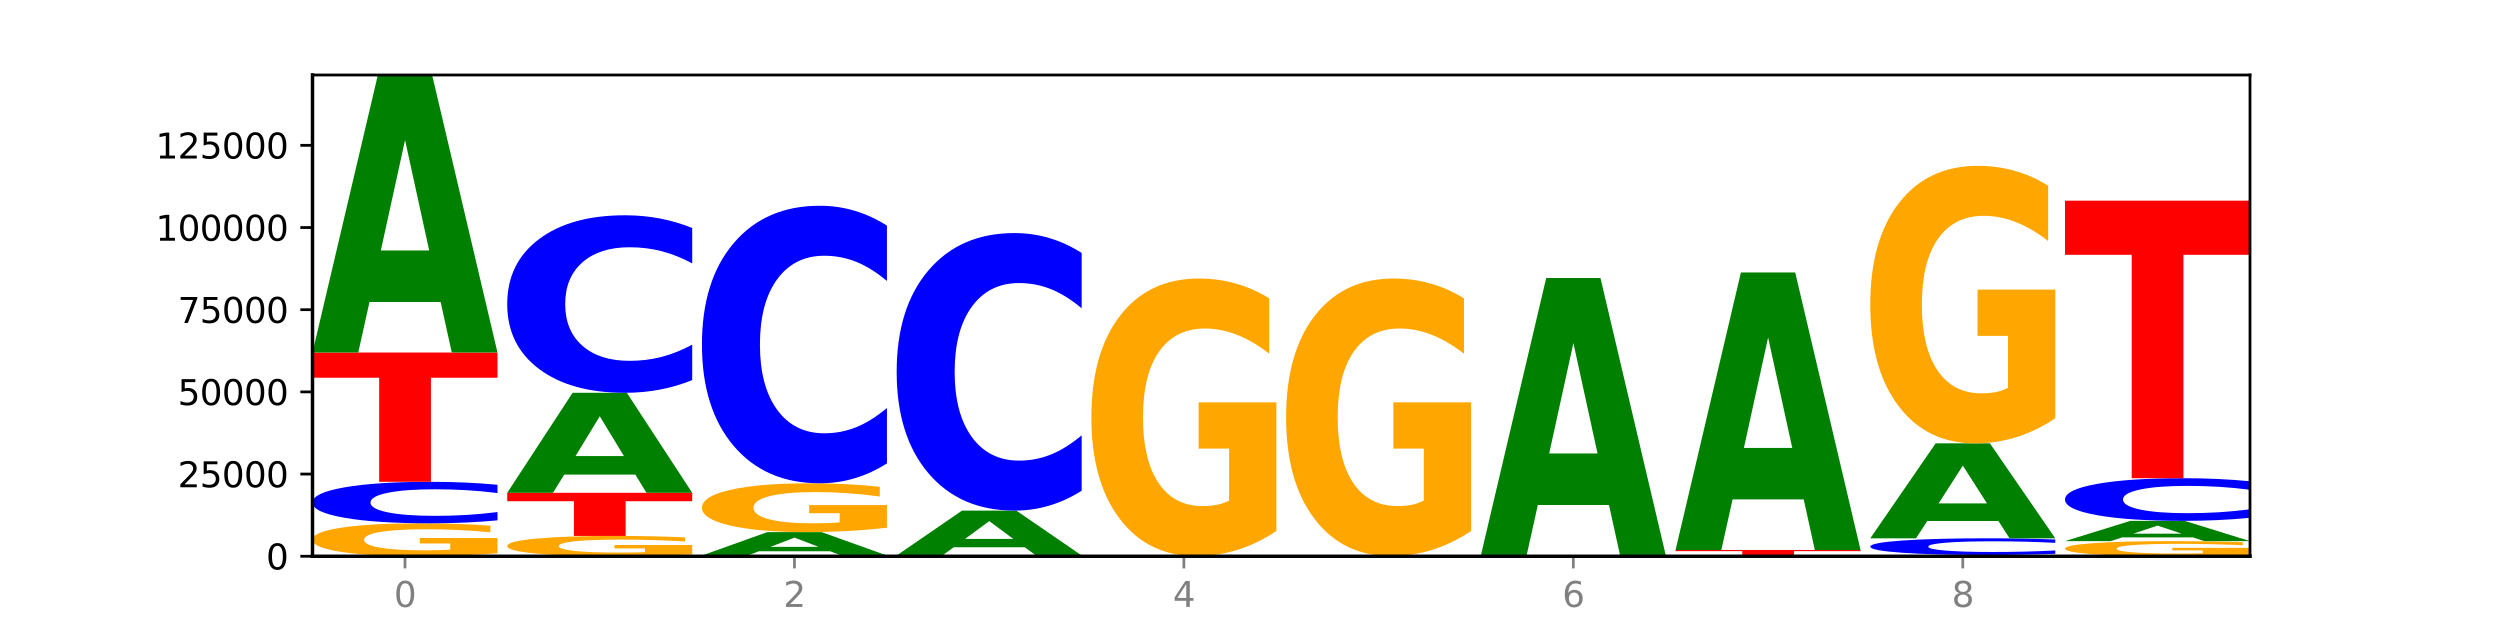
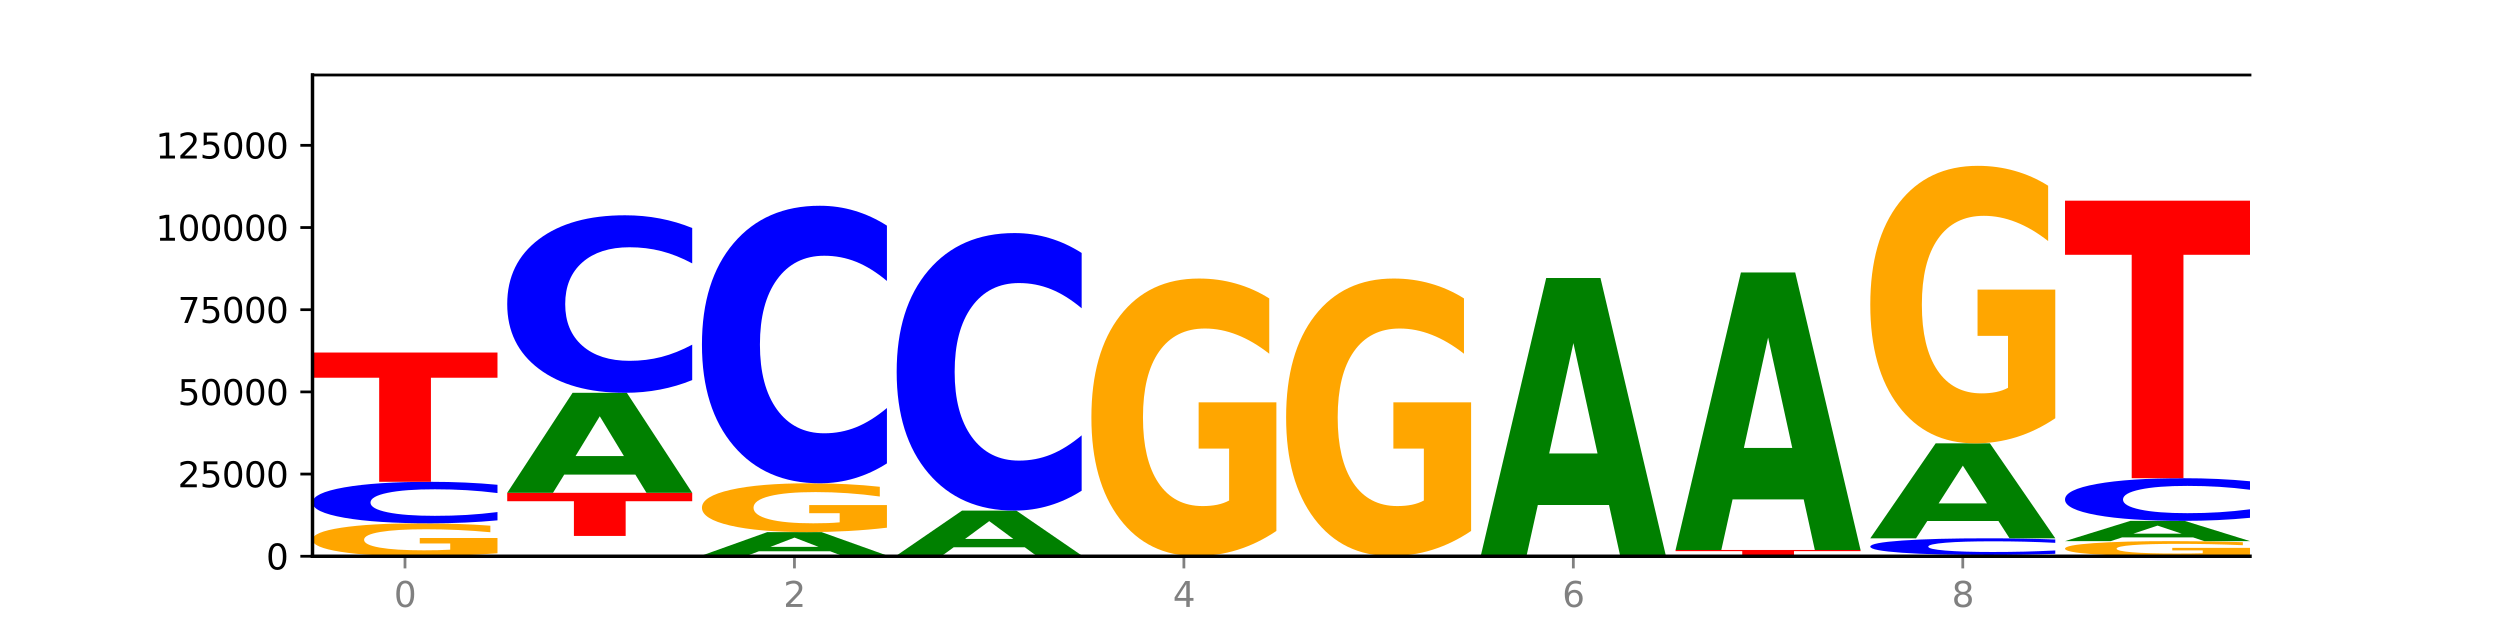
<svg xmlns="http://www.w3.org/2000/svg" xmlns:xlink="http://www.w3.org/1999/xlink" width="720pt" height="180pt" viewBox="0 0 720 180" version="1.1">
  <defs>
    <style type="text/css">*{stroke-linejoin: round; stroke-linecap: butt}</style>
  </defs>
  <g id="figure_1">
    <g id="patch_1">
      <path d="M 0 180  L 720 180  L 720 0  L 0 0  z " style="fill: #ffffff" />
    </g>
    <g id="axes_1">
      <g id="patch_2">
        <path d="M 90 160.2  L 648 160.2  L 648 21.6  L 90 21.6  z " style="fill: #ffffff" />
      </g>
      <g id="line2d_1">
        <path d="M 90 160.2  L 648 160.2  " clip-path="url(#p6c73e842cb)" style="fill: none; stroke: #000000; stroke-width: 0.5; stroke-linecap: square" />
      </g>
      <g id="patch_3">
        <path d="M 143.276 159.342  Q 137.903 159.771 132.124 159.986  Q 126.345 160.2 120.184 160.2  Q 106.262 160.2 98.131 158.923  Q 90 157.646 90 155.461  Q 90 153.252 98.274 151.984  Q 106.561 150.717 120.972 150.717  Q 126.525 150.717 131.611 150.889  Q 136.709 151.06 141.223 151.397  L 141.223 153.287  Q 136.566 152.854 131.957 152.64  Q 127.348 152.425 122.716 152.425  Q 114.143 152.425 109.498 153.212  Q 104.853 153.998 104.853 155.461  Q 104.853 156.911 109.331 157.702  Q 113.808 158.492 122.047 158.492  Q 124.292 158.492 126.214 158.447  Q 128.136 158.4 129.665 158.302  L 129.665 156.527  L 120.889 156.527  L 120.889 154.946  L 143.276 154.946  L 143.276 159.342  z " clip-path="url(#p6c73e842cb)" style="fill: #ffa600" />
      </g>
      <g id="patch_4">
        <path d="M 143.276 149.86  Q 138.82 150.285 134.001 150.499  Q 129.182 150.717 123.934 150.717  Q 108.282 150.717 99.141 149.106  Q 90 147.496 90 144.742  Q 90 141.979 99.141 140.371  Q 108.282 138.761 123.934 138.761  Q 129.182 138.761 134.001 138.978  Q 138.82 139.193 143.276 139.618  L 143.276 142.001  Q 138.78 141.438 134.417 141.176  Q 130.055 140.914 125.236 140.914  Q 116.591 140.914 111.638 141.934  Q 106.698 142.952 106.698 144.742  Q 106.698 146.526 111.638 147.546  Q 116.591 148.563 125.236 148.563  Q 130.055 148.563 134.417 148.301  Q 138.78 148.037 143.276 147.474  L 143.276 149.86  z " clip-path="url(#p6c73e842cb)" style="fill: #0000ff" />
      </g>
      <g id="patch_5">
        <path d="M 90 101.53  L 143.276 101.53  L 143.276 108.791  L 124.109 108.791  L 124.109 138.761  L 109.204 138.761  L 109.204 108.791  L 90 108.791  L 90 101.53  z " clip-path="url(#p6c73e842cb)" style="fill: #ff0000" />
      </g>
      <g id="patch_6">
-         <path d="M 126.905 86.969  L 106.415 86.969  L 103.18 101.53  L 90 101.53  L 108.823 21.6  L 124.454 21.6  L 143.276 101.53  L 130.107 101.53  L 126.905 86.969  z M 109.683 72.135  L 123.604 72.135  L 116.655 40.341  L 109.683 72.135  z " clip-path="url(#p6c73e842cb)" style="fill: #008000" />
-       </g>
+         </g>
      <g id="patch_7">
-         <path d="M 199.357 159.671  Q 193.984 159.935 188.205 160.068  Q 182.426 160.2 176.265 160.2  Q 162.343 160.2 154.212 159.412  Q 146.08 158.624 146.08 157.276  Q 146.08 155.913 154.355 155.131  Q 162.641 154.349 177.053 154.349  Q 182.605 154.349 187.691 154.456  Q 192.79 154.561 197.303 154.769  L 197.303 155.935  Q 192.646 155.668 188.038 155.536  Q 183.429 155.403 178.796 155.403  Q 170.223 155.403 165.578 155.889  Q 160.934 156.374 160.934 157.276  Q 160.934 158.171 165.411 158.659  Q 169.889 159.146 178.127 159.146  Q 180.372 159.146 182.294 159.118  Q 184.217 159.089 185.745 159.029  L 185.745 157.934  L 176.969 157.934  L 176.969 156.959  L 199.357 156.959  L 199.357 159.671  z " clip-path="url(#p6c73e842cb)" style="fill: #ffa600" />
-       </g>
+         </g>
      <g id="patch_8">
        <path d="M 146.08 141.93  L 199.357 141.93  L 199.357 144.352  L 180.19 144.352  L 180.19 154.349  L 165.285 154.349  L 165.285 144.352  L 146.08 144.352  L 146.08 141.93  z " clip-path="url(#p6c73e842cb)" style="fill: #ff0000" />
      </g>
      <g id="patch_9">
        <path d="M 182.985 136.684  L 162.496 136.684  L 159.261 141.93  L 146.08 141.93  L 164.903 113.129  L 180.534 113.129  L 199.357 141.93  L 186.187 141.93  L 182.985 136.684  z M 165.764 131.338  L 179.684 131.338  L 172.735 119.882  L 165.764 131.338  z " clip-path="url(#p6c73e842cb)" style="fill: #008000" />
      </g>
      <g id="patch_10">
        <path d="M 199.357 109.464  Q 194.9 111.281 190.081 112.2  Q 185.263 113.129 180.014 113.129  Q 164.363 113.129 155.222 106.243  Q 146.08 99.357 146.08 87.581  Q 146.08 75.762 155.222 68.886  Q 164.363 62 180.014 62  Q 185.263 62 190.081 62.93  Q 194.9 63.848 199.357 65.665  L 199.357 75.857  Q 194.86 73.449 190.498 72.329  Q 186.135 71.21 181.316 71.21  Q 172.672 71.21 167.718 75.572  Q 162.779 79.923 162.779 87.581  Q 162.779 95.206 167.718 99.568  Q 172.672 103.92 181.316 103.92  Q 186.135 103.92 190.498 102.8  Q 194.86 101.67 199.357 99.262  L 199.357 109.464  z " clip-path="url(#p6c73e842cb)" style="fill: #0000ff" />
      </g>
      <g id="patch_11">
        <path d="M 202.161 159.984  L 255.437 159.984  L 255.437 160.026  L 236.27 160.026  L 236.27 160.2  L 221.365 160.2  L 221.365 160.026  L 202.161 160.026  L 202.161 159.984  z " clip-path="url(#p6c73e842cb)" style="fill: #ff0000" />
      </g>
      <g id="patch_12">
        <path d="M 239.065 158.757  L 218.576 158.757  L 215.341 159.984  L 202.161 159.984  L 220.983 153.247  L 236.615 153.247  L 255.437 159.984  L 242.268 159.984  L 239.065 158.757  z M 221.844 157.507  L 235.765 157.507  L 228.815 154.827  L 221.844 157.507  z " clip-path="url(#p6c73e842cb)" style="fill: #008000" />
      </g>
      <g id="patch_13">
        <path d="M 255.437 151.975  Q 250.064 152.611 244.285 152.931  Q 238.506 153.247 232.345 153.247  Q 218.423 153.247 210.292 151.354  Q 202.161 149.46 202.161 146.221  Q 202.161 142.945 210.435 141.066  Q 218.722 139.187 233.133 139.187  Q 238.685 139.187 243.772 139.442  Q 248.87 139.695 253.384 140.195  L 253.384 142.997  Q 248.727 142.356 244.118 142.039  Q 239.509 141.719 234.876 141.719  Q 226.304 141.719 221.659 142.887  Q 217.014 144.052 217.014 146.221  Q 217.014 148.371 221.492 149.544  Q 225.969 150.715 234.208 150.715  Q 236.453 150.715 238.375 150.648  Q 240.297 150.578 241.826 150.433  L 241.826 147.801  L 233.05 147.801  L 233.05 145.457  L 255.437 145.457  L 255.437 151.975  z " clip-path="url(#p6c73e842cb)" style="fill: #ffa600" />
      </g>
      <g id="patch_14">
        <path d="M 255.437 133.457  Q 250.981 136.297 246.162 137.734  Q 241.343 139.187 236.094 139.187  Q 220.443 139.187 211.302 128.421  Q 202.161 117.656 202.161 99.246  Q 202.161 80.77 211.302 70.022  Q 220.443 59.257 236.094 59.257  Q 241.343 59.257 246.162 60.71  Q 250.981 62.146 255.437 64.986  L 255.437 80.919  Q 250.94 77.155 246.578 75.404  Q 242.215 73.654 237.397 73.654  Q 228.752 73.654 223.799 80.473  Q 218.859 87.276 218.859 99.246  Q 218.859 111.167 223.799 117.986  Q 228.752 124.789 237.397 124.789  Q 242.215 124.789 246.578 123.039  Q 250.94 121.272 255.437 117.508  L 255.437 133.457  z " clip-path="url(#p6c73e842cb)" style="fill: #0000ff" />
      </g>
      <g id="patch_15">
        <path d="M 258.241 160.189  L 311.518 160.189  L 311.518 160.191  L 292.35 160.191  L 292.35 160.2  L 277.445 160.2  L 277.445 160.191  L 258.241 160.191  L 258.241 160.189  z " clip-path="url(#p6c73e842cb)" style="fill: #ff0000" />
      </g>
      <g id="patch_16">
        <path d="M 311.518 160.169  Q 306.145 160.179 300.366 160.184  Q 294.587 160.189 288.426 160.189  Q 274.504 160.189 266.372 160.159  Q 258.241 160.13 258.241 160.079  Q 258.241 160.028 266.516 159.999  Q 274.802 159.97 289.214 159.97  Q 294.766 159.97 299.852 159.974  Q 304.951 159.978 309.464 159.986  L 309.464 160.029  Q 304.807 160.019 300.198 160.014  Q 295.59 160.009 290.957 160.009  Q 282.384 160.009 277.739 160.028  Q 273.095 160.046 273.095 160.079  Q 273.095 160.113 277.572 160.131  Q 282.05 160.149 290.288 160.149  Q 292.533 160.149 294.455 160.148  Q 296.378 160.147 297.906 160.145  L 297.906 160.104  L 289.13 160.104  L 289.13 160.067  L 311.518 160.067  L 311.518 160.169  z " clip-path="url(#p6c73e842cb)" style="fill: #ffa600" />
      </g>
      <g id="patch_17">
        <path d="M 295.146 157.617  L 274.657 157.617  L 271.421 159.97  L 258.241 159.97  L 277.064 147.053  L 292.695 147.053  L 311.518 159.97  L 298.348 159.97  L 295.146 157.617  z M 277.924 155.22  L 291.845 155.22  L 284.896 150.082  L 277.924 155.22  z " clip-path="url(#p6c73e842cb)" style="fill: #008000" />
      </g>
      <g id="patch_18">
-         <path d="M 311.518 141.324  Q 307.061 144.164 302.242 145.6  Q 297.423 147.053 292.175 147.053  Q 276.524 147.053 267.382 136.288  Q 258.241 125.523 258.241 107.113  Q 258.241 88.637 267.382 77.888  Q 276.524 67.123 292.175 67.123  Q 297.423 67.123 302.242 68.576  Q 307.061 70.012 311.518 72.852  L 311.518 88.785  Q 307.021 85.021 302.658 83.271  Q 298.296 81.52 293.477 81.52  Q 284.832 81.52 279.879 88.34  Q 274.94 95.142 274.94 107.113  Q 274.94 119.034 279.879 125.853  Q 284.832 132.655 293.477 132.655  Q 298.296 132.655 302.658 130.905  Q 307.021 129.138 311.518 125.374  L 311.518 141.324  z " clip-path="url(#p6c73e842cb)" style="fill: #0000ff" />
+         <path d="M 311.518 141.324  Q 307.061 144.164 302.242 145.6  Q 297.423 147.053 292.175 147.053  Q 276.524 147.053 267.382 136.288  Q 258.241 125.523 258.241 107.113  Q 258.241 88.637 267.382 77.888  Q 276.524 67.123 292.175 67.123  Q 297.423 67.123 302.242 68.576  Q 307.061 70.012 311.518 72.852  L 311.518 88.785  Q 307.021 85.021 302.658 83.271  Q 298.296 81.52 293.477 81.52  Q 284.832 81.52 279.879 88.34  Q 274.94 95.142 274.94 107.113  Q 274.94 119.034 279.879 125.853  Q 284.832 132.655 293.477 132.655  Q 298.296 132.655 302.658 130.905  Q 307.021 129.138 311.518 125.374  z " clip-path="url(#p6c73e842cb)" style="fill: #0000ff" />
      </g>
      <g id="patch_19">
        <path d="M 351.226 160.197  L 330.737 160.197  L 327.502 160.2  L 314.322 160.2  L 333.144 160.186  L 348.775 160.186  L 367.598 160.2  L 354.429 160.2  L 351.226 160.197  z M 334.005 160.195  L 347.926 160.195  L 340.976 160.189  L 334.005 160.195  z " clip-path="url(#p6c73e842cb)" style="fill: #008000" />
      </g>
      <g id="patch_20">
        <path d="M 314.322 160.169  L 367.598 160.169  L 367.598 160.172  L 348.431 160.172  L 348.431 160.186  L 333.526 160.186  L 333.526 160.172  L 314.322 160.172  L 314.322 160.169  z " clip-path="url(#p6c73e842cb)" style="fill: #ff0000" />
      </g>
      <g id="patch_21">
        <path d="M 367.598 160.167  Q 363.142 160.168 358.323 160.168  Q 353.504 160.169 348.255 160.169  Q 332.604 160.169 323.463 160.166  Q 314.322 160.163 314.322 160.158  Q 314.322 160.154 323.463 160.151  Q 332.604 160.148 348.255 160.148  Q 353.504 160.148 358.323 160.148  Q 363.142 160.149 367.598 160.149  L 367.598 160.154  Q 363.101 160.153 358.739 160.152  Q 354.376 160.152 349.557 160.152  Q 340.913 160.152 335.96 160.153  Q 331.02 160.155 331.02 160.158  Q 331.02 160.161 335.96 160.163  Q 340.913 160.165 349.557 160.165  Q 354.376 160.165 358.739 160.165  Q 363.101 160.164 367.598 160.163  L 367.598 160.167  z " clip-path="url(#p6c73e842cb)" style="fill: #0000ff" />
      </g>
      <g id="patch_22">
        <path d="M 367.598 152.916  Q 362.225 156.532 356.446 158.348  Q 350.667 160.148 344.506 160.148  Q 330.584 160.148 322.453 149.383  Q 314.322 138.617 314.322 120.208  Q 314.322 101.583 322.596 90.9  Q 330.882 80.218 345.294 80.218  Q 350.846 80.218 355.933 81.671  Q 361.031 83.107 365.544 85.947  L 365.544 101.88  Q 360.888 98.231 356.279 96.432  Q 351.67 94.615 347.037 94.615  Q 338.464 94.615 333.82 101.253  Q 329.175 107.874 329.175 120.208  Q 329.175 132.426 333.653 139.096  Q 338.13 145.75 346.369 145.75  Q 348.613 145.75 350.536 145.371  Q 352.458 144.974 353.986 144.149  L 353.986 129.19  L 345.21 129.19  L 345.21 115.865  L 367.598 115.865  L 367.598 152.916  z " clip-path="url(#p6c73e842cb)" style="fill: #ffa600" />
      </g>
      <g id="patch_23">
        <path d="M 423.678 160.199  Q 419.222 160.199 414.403 160.2  Q 409.584 160.2 404.336 160.2  Q 388.684 160.2 379.543 160.198  Q 370.402 160.196 370.402 160.192  Q 370.402 160.189 379.543 160.187  Q 388.684 160.185 404.336 160.185  Q 409.584 160.185 414.403 160.185  Q 419.222 160.185 423.678 160.186  L 423.678 160.189  Q 419.182 160.188 414.819 160.188  Q 410.457 160.188 405.638 160.188  Q 396.993 160.188 392.04 160.189  Q 387.1 160.19 387.1 160.192  Q 387.1 160.195 392.04 160.196  Q 396.993 160.197 405.638 160.197  Q 410.457 160.197 414.819 160.197  Q 419.182 160.197 423.678 160.196  L 423.678 160.199  z " clip-path="url(#p6c73e842cb)" style="fill: #0000ff" />
      </g>
      <g id="patch_24">
        <path d="M 370.402 160.166  L 423.678 160.166  L 423.678 160.17  L 404.511 160.17  L 404.511 160.185  L 389.606 160.185  L 389.606 160.17  L 370.402 160.17  L 370.402 160.166  z " clip-path="url(#p6c73e842cb)" style="fill: #ff0000" />
      </g>
      <g id="patch_25">
        <path d="M 407.307 160.162  L 386.817 160.162  L 383.582 160.166  L 370.402 160.166  L 389.225 160.146  L 404.856 160.146  L 423.678 160.166  L 410.509 160.166  L 407.307 160.162  z M 390.085 160.159  L 404.006 160.159  L 397.057 160.151  L 390.085 160.159  z " clip-path="url(#p6c73e842cb)" style="fill: #008000" />
      </g>
      <g id="patch_26">
        <path d="M 423.678 152.914  Q 418.305 156.53 412.526 158.346  Q 406.747 160.146 400.586 160.146  Q 386.664 160.146 378.533 149.381  Q 370.402 138.616 370.402 120.206  Q 370.402 101.581 378.676 90.899  Q 386.963 80.216 401.374 80.216  Q 406.927 80.216 412.013 81.669  Q 417.111 83.105 421.625 85.945  L 421.625 101.878  Q 416.968 98.229 412.359 96.43  Q 407.75 94.614 403.118 94.614  Q 394.545 94.614 389.9 101.251  Q 385.255 107.872 385.255 120.206  Q 385.255 132.424 389.733 139.094  Q 394.21 145.748 402.449 145.748  Q 404.694 145.748 406.616 145.369  Q 408.538 144.972 410.067 144.147  L 410.067 129.188  L 401.291 129.188  L 401.291 115.863  L 423.678 115.863  L 423.678 152.914  z " clip-path="url(#p6c73e842cb)" style="fill: #ffa600" />
      </g>
      <g id="patch_27">
        <path d="M 479.759 160.199  Q 474.386 160.2 468.607 160.2  Q 462.828 160.2 456.667 160.2  Q 442.745 160.2 434.614 160.199  Q 426.482 160.197 426.482 160.195  Q 426.482 160.193 434.757 160.192  Q 443.043 160.191 457.455 160.191  Q 463.007 160.191 468.093 160.191  Q 473.192 160.191 477.705 160.191  L 477.705 160.193  Q 473.049 160.193 468.44 160.192  Q 463.831 160.192 459.198 160.192  Q 450.625 160.192 445.98 160.193  Q 441.336 160.194 441.336 160.195  Q 441.336 160.197 445.813 160.198  Q 450.291 160.198 458.529 160.198  Q 460.774 160.198 462.697 160.198  Q 464.619 160.198 466.147 160.198  L 466.147 160.196  L 457.371 160.196  L 457.371 160.195  L 479.759 160.195  L 479.759 160.199  z " clip-path="url(#p6c73e842cb)" style="fill: #ffa600" />
      </g>
      <g id="patch_28">
        <path d="M 479.759 160.187  Q 475.302 160.189 470.483 160.19  Q 465.665 160.191 460.416 160.191  Q 444.765 160.191 435.624 160.184  Q 426.482 160.178 426.482 160.166  Q 426.482 160.155 435.624 160.149  Q 444.765 160.142 460.416 160.142  Q 465.665 160.142 470.483 160.143  Q 475.302 160.144 479.759 160.146  L 479.759 160.155  Q 475.262 160.153 470.9 160.152  Q 466.537 160.151 461.718 160.151  Q 453.074 160.151 448.12 160.155  Q 443.181 160.159 443.181 160.166  Q 443.181 160.174 448.12 160.178  Q 453.074 160.182 461.718 160.182  Q 466.537 160.182 470.9 160.181  Q 475.262 160.18 479.759 160.177  L 479.759 160.187  z " clip-path="url(#p6c73e842cb)" style="fill: #0000ff" />
      </g>
      <g id="patch_29">
        <path d="M 426.482 159.992  L 479.759 159.992  L 479.759 160.021  L 460.592 160.021  L 460.592 160.142  L 445.687 160.142  L 445.687 160.021  L 426.482 160.021  L 426.482 159.992  z " clip-path="url(#p6c73e842cb)" style="fill: #ff0000" />
      </g>
      <g id="patch_30">
        <path d="M 463.387 145.431  L 442.898 145.431  L 439.663 159.992  L 426.482 159.992  L 445.305 80.062  L 460.936 80.062  L 479.759 159.992  L 466.589 159.992  L 463.387 145.431  z M 446.166 130.596  L 460.087 130.596  L 453.137 98.802  L 446.166 130.596  z " clip-path="url(#p6c73e842cb)" style="fill: #008000" />
      </g>
      <g id="patch_31">
        <path d="M 535.839 160.196  Q 530.466 160.198 524.687 160.199  Q 518.908 160.2 512.747 160.2  Q 498.825 160.2 490.694 160.195  Q 482.563 160.19 482.563 160.181  Q 482.563 160.172 490.837 160.166  Q 499.124 160.161 513.535 160.161  Q 519.087 160.161 524.174 160.162  Q 529.272 160.163 533.786 160.164  L 533.786 160.172  Q 529.129 160.17 524.52 160.169  Q 519.911 160.168 515.278 160.168  Q 506.706 160.168 502.061 160.171  Q 497.416 160.175 497.416 160.181  Q 497.416 160.187 501.894 160.19  Q 506.371 160.193 514.61 160.193  Q 516.855 160.193 518.777 160.193  Q 520.699 160.193 522.228 160.192  L 522.228 160.185  L 513.452 160.185  L 513.452 160.178  L 535.839 160.178  L 535.839 160.196  z " clip-path="url(#p6c73e842cb)" style="fill: #ffa600" />
      </g>
      <g id="patch_32">
        <path d="M 535.839 160.157  Q 531.383 160.159 526.564 160.16  Q 521.745 160.161 516.496 160.161  Q 500.845 160.161 491.704 160.154  Q 482.563 160.146 482.563 160.134  Q 482.563 160.121 491.704 160.114  Q 500.845 160.106 516.496 160.106  Q 521.745 160.106 526.564 160.107  Q 531.383 160.108 535.839 160.11  L 535.839 160.121  Q 531.342 160.119 526.98 160.117  Q 522.617 160.116 517.799 160.116  Q 509.154 160.116 504.201 160.121  Q 499.261 160.126 499.261 160.134  Q 499.261 160.142 504.201 160.147  Q 509.154 160.151 517.799 160.151  Q 522.617 160.151 526.98 160.15  Q 531.342 160.149 535.839 160.146  L 535.839 160.157  z " clip-path="url(#p6c73e842cb)" style="fill: #0000ff" />
      </g>
      <g id="patch_33">
        <path d="M 482.563 158.392  L 535.839 158.392  L 535.839 158.726  L 516.672 158.726  L 516.672 160.106  L 501.767 160.106  L 501.767 158.726  L 482.563 158.726  L 482.563 158.392  z " clip-path="url(#p6c73e842cb)" style="fill: #ff0000" />
      </g>
      <g id="patch_34">
        <path d="M 519.467 143.831  L 498.978 143.831  L 495.743 158.392  L 482.563 158.392  L 501.385 78.462  L 517.017 78.462  L 535.839 158.392  L 522.67 158.392  L 519.467 143.831  z M 502.246 128.996  L 516.167 128.996  L 509.217 97.202  L 502.246 128.996  z " clip-path="url(#p6c73e842cb)" style="fill: #008000" />
      </g>
      <g id="patch_35">
        <path d="M 538.643 159.838  L 591.92 159.838  L 591.92 159.909  L 572.752 159.909  L 572.752 160.2  L 557.847 160.2  L 557.847 159.909  L 538.643 159.909  L 538.643 159.838  z " clip-path="url(#p6c73e842cb)" style="fill: #ff0000" />
      </g>
      <g id="patch_36">
        <path d="M 591.92 159.494  Q 587.463 159.665 582.644 159.751  Q 577.825 159.838 572.577 159.838  Q 556.926 159.838 547.784 159.191  Q 538.643 158.544 538.643 157.437  Q 538.643 156.326 547.784 155.679  Q 556.926 155.032 572.577 155.032  Q 577.825 155.032 582.644 155.119  Q 587.463 155.206 591.92 155.376  L 591.92 156.335  Q 587.423 156.108 583.06 156.003  Q 578.698 155.898 573.879 155.898  Q 565.234 155.898 560.281 156.308  Q 555.342 156.717 555.342 157.437  Q 555.342 158.153 560.281 158.564  Q 565.234 158.973 573.879 158.973  Q 578.698 158.973 583.06 158.867  Q 587.423 158.761 591.92 158.535  L 591.92 159.494  z " clip-path="url(#p6c73e842cb)" style="fill: #0000ff" />
      </g>
      <g id="patch_37">
        <path d="M 575.548 150.051  L 555.059 150.051  L 551.823 155.032  L 538.643 155.032  L 557.466 127.689  L 573.097 127.689  L 591.92 155.032  L 578.75 155.032  L 575.548 150.051  z M 558.326 144.976  L 572.247 144.976  L 565.298 134.1  L 558.326 144.976  z " clip-path="url(#p6c73e842cb)" style="fill: #008000" />
      </g>
      <g id="patch_38">
        <path d="M 591.92 120.457  Q 586.547 124.073 580.768 125.889  Q 574.989 127.689 568.828 127.689  Q 554.906 127.689 546.774 116.924  Q 538.643 106.158 538.643 87.749  Q 538.643 69.124 546.918 58.441  Q 555.204 47.759 569.616 47.759  Q 575.168 47.759 580.254 49.212  Q 585.353 50.648 589.866 53.488  L 589.866 69.421  Q 585.209 65.772 580.6 63.973  Q 575.992 62.156 571.359 62.156  Q 562.786 62.156 558.141 68.794  Q 553.497 75.415 553.497 87.749  Q 553.497 99.967 557.974 106.637  Q 562.452 113.291 570.69 113.291  Q 572.935 113.291 574.857 112.911  Q 576.78 112.515 578.308 111.69  L 578.308 96.731  L 569.532 96.731  L 569.532 83.406  L 591.92 83.406  L 591.92 120.457  z " clip-path="url(#p6c73e842cb)" style="fill: #ffa600" />
      </g>
      <g id="patch_39">
        <path d="M 648 159.806  Q 642.627 160.003 636.848 160.102  Q 631.069 160.2 624.908 160.2  Q 610.986 160.2 602.855 159.613  Q 594.724 159.026 594.724 158.022  Q 594.724 157.006 602.998 156.424  Q 611.284 155.841 625.696 155.841  Q 631.248 155.841 636.335 155.921  Q 641.433 155.999 645.946 156.154  L 645.946 157.023  Q 641.29 156.824 636.681 156.725  Q 632.072 156.626 627.439 156.626  Q 618.866 156.626 614.222 156.988  Q 609.577 157.349 609.577 158.022  Q 609.577 158.688 614.055 159.052  Q 618.532 159.415 626.771 159.415  Q 629.015 159.415 630.938 159.394  Q 632.86 159.373 634.388 159.328  L 634.388 158.512  L 625.612 158.512  L 625.612 157.785  L 648 157.785  L 648 159.806  z " clip-path="url(#p6c73e842cb)" style="fill: #ffa600" />
      </g>
      <g id="patch_40">
        <path d="M 631.628 154.779  L 611.139 154.779  L 607.904 155.841  L 594.724 155.841  L 613.546 150.009  L 629.177 150.009  L 648 155.841  L 634.831 155.841  L 631.628 154.779  z M 614.407 153.696  L 628.328 153.696  L 621.378 151.376  L 614.407 153.696  z " clip-path="url(#p6c73e842cb)" style="fill: #008000" />
      </g>
      <g id="patch_41">
        <path d="M 648 149.128  Q 643.544 149.565 638.725 149.785  Q 633.906 150.009 628.657 150.009  Q 613.006 150.009 603.865 148.354  Q 594.724 146.7 594.724 143.87  Q 594.724 141.031 603.865 139.379  Q 613.006 137.724 628.657 137.724  Q 633.906 137.724 638.725 137.947  Q 643.544 138.168 648 138.605  L 648 141.053  Q 643.503 140.475 639.141 140.206  Q 634.778 139.937 629.959 139.937  Q 621.315 139.937 616.362 140.985  Q 611.422 142.03 611.422 143.87  Q 611.422 145.702 616.362 146.75  Q 621.315 147.796 629.959 147.796  Q 634.778 147.796 639.141 147.527  Q 643.503 147.255 648 146.677  L 648 149.128  z " clip-path="url(#p6c73e842cb)" style="fill: #0000ff" />
      </g>
      <g id="patch_42">
        <path d="M 594.724 57.794  L 648 57.794  L 648 73.382  L 628.833 73.382  L 628.833 137.724  L 613.928 137.724  L 613.928 73.382  L 594.724 73.382  L 594.724 57.794  z " clip-path="url(#p6c73e842cb)" style="fill: #ff0000" />
      </g>
      <g id="matplotlib.axis_1">
        <g id="xtick_1">
          <g id="line2d_2">
            <defs>
              <path id="m1e26840255" d="M 0 0  L 0 3.5  " style="stroke: #808080; stroke-width: 0.8" />
            </defs>
            <g>
              <use xlink:href="#m1e26840255" x="116.638" y="160.2" style="fill: #808080; stroke: #808080; stroke-width: 0.8" />
            </g>
          </g>
          <g id="text_1">
            <g style="fill: #808080" transform="translate(113.457 174.798) scale(0.1 -0.1)">
              <defs>
                <path id="DejaVuSans-30" d="M 2034 4250  Q 1547 4250 1301 3770  Q 1056 3291 1056 2328  Q 1056 1369 1301 889  Q 1547 409 2034 409  Q 2525 409 2770 889  Q 3016 1369 3016 2328  Q 3016 3291 2770 3770  Q 2525 4250 2034 4250  z M 2034 4750  Q 2819 4750 3233 4129  Q 3647 3509 3647 2328  Q 3647 1150 3233 529  Q 2819 -91 2034 -91  Q 1250 -91 836 529  Q 422 1150 422 2328  Q 422 3509 836 4129  Q 1250 4750 2034 4750  z " transform="scale(0.016)" />
              </defs>
              <use xlink:href="#DejaVuSans-30" />
            </g>
          </g>
        </g>
        <g id="xtick_2">
          <g id="line2d_3">
            <g>
              <use xlink:href="#m1e26840255" x="228.799" y="160.2" style="fill: #808080; stroke: #808080; stroke-width: 0.8" />
            </g>
          </g>
          <g id="text_2">
            <g style="fill: #808080" transform="translate(225.618 174.798) scale(0.1 -0.1)">
              <defs>
                <path id="DejaVuSans-32" d="M 1228 531  L 3431 531  L 3431 0  L 469 0  L 469 531  Q 828 903 1448 1529  Q 2069 2156 2228 2338  Q 2531 2678 2651 2914  Q 2772 3150 2772 3378  Q 2772 3750 2511 3984  Q 2250 4219 1831 4219  Q 1534 4219 1204 4116  Q 875 4013 500 3803  L 500 4441  Q 881 4594 1212 4672  Q 1544 4750 1819 4750  Q 2544 4750 2975 4387  Q 3406 4025 3406 3419  Q 3406 3131 3298 2873  Q 3191 2616 2906 2266  Q 2828 2175 2409 1742  Q 1991 1309 1228 531  z " transform="scale(0.016)" />
              </defs>
              <use xlink:href="#DejaVuSans-32" />
            </g>
          </g>
        </g>
        <g id="xtick_3">
          <g id="line2d_4">
            <g>
              <use xlink:href="#m1e26840255" x="340.96" y="160.2" style="fill: #808080; stroke: #808080; stroke-width: 0.8" />
            </g>
          </g>
          <g id="text_3">
            <g style="fill: #808080" transform="translate(337.779 174.798) scale(0.1 -0.1)">
              <defs>
                <path id="DejaVuSans-34" d="M 2419 4116  L 825 1625  L 2419 1625  L 2419 4116  z M 2253 4666  L 3047 4666  L 3047 1625  L 3713 1625  L 3713 1100  L 3047 1100  L 3047 0  L 2419 0  L 2419 1100  L 313 1100  L 313 1709  L 2253 4666  z " transform="scale(0.016)" />
              </defs>
              <use xlink:href="#DejaVuSans-34" />
            </g>
          </g>
        </g>
        <g id="xtick_4">
          <g id="line2d_5">
            <g>
              <use xlink:href="#m1e26840255" x="453.121" y="160.2" style="fill: #808080; stroke: #808080; stroke-width: 0.8" />
            </g>
          </g>
          <g id="text_4">
            <g style="fill: #808080" transform="translate(449.939 174.798) scale(0.1 -0.1)">
              <defs>
                <path id="DejaVuSans-36" d="M 2113 2584  Q 1688 2584 1439 2293  Q 1191 2003 1191 1497  Q 1191 994 1439 701  Q 1688 409 2113 409  Q 2538 409 2786 701  Q 3034 994 3034 1497  Q 3034 2003 2786 2293  Q 2538 2584 2113 2584  z M 3366 4563  L 3366 3988  Q 3128 4100 2886 4159  Q 2644 4219 2406 4219  Q 1781 4219 1451 3797  Q 1122 3375 1075 2522  Q 1259 2794 1537 2939  Q 1816 3084 2150 3084  Q 2853 3084 3261 2657  Q 3669 2231 3669 1497  Q 3669 778 3244 343  Q 2819 -91 2113 -91  Q 1303 -91 875 529  Q 447 1150 447 2328  Q 447 3434 972 4092  Q 1497 4750 2381 4750  Q 2619 4750 2861 4703  Q 3103 4656 3366 4563  z " transform="scale(0.016)" />
              </defs>
              <use xlink:href="#DejaVuSans-36" />
            </g>
          </g>
        </g>
        <g id="xtick_5">
          <g id="line2d_6">
            <g>
              <use xlink:href="#m1e26840255" x="565.281" y="160.2" style="fill: #808080; stroke: #808080; stroke-width: 0.8" />
            </g>
          </g>
          <g id="text_5">
            <g style="fill: #808080" transform="translate(562.1 174.798) scale(0.1 -0.1)">
              <defs>
                <path id="DejaVuSans-38" d="M 2034 2216  Q 1584 2216 1326 1975  Q 1069 1734 1069 1313  Q 1069 891 1326 650  Q 1584 409 2034 409  Q 2484 409 2743 651  Q 3003 894 3003 1313  Q 3003 1734 2745 1975  Q 2488 2216 2034 2216  z M 1403 2484  Q 997 2584 770 2862  Q 544 3141 544 3541  Q 544 4100 942 4425  Q 1341 4750 2034 4750  Q 2731 4750 3128 4425  Q 3525 4100 3525 3541  Q 3525 3141 3298 2862  Q 3072 2584 2669 2484  Q 3125 2378 3379 2068  Q 3634 1759 3634 1313  Q 3634 634 3220 271  Q 2806 -91 2034 -91  Q 1263 -91 848 271  Q 434 634 434 1313  Q 434 1759 690 2068  Q 947 2378 1403 2484  z M 1172 3481  Q 1172 3119 1398 2916  Q 1625 2713 2034 2713  Q 2441 2713 2670 2916  Q 2900 3119 2900 3481  Q 2900 3844 2670 4047  Q 2441 4250 2034 4250  Q 1625 4250 1398 4047  Q 1172 3844 1172 3481  z " transform="scale(0.016)" />
              </defs>
              <use xlink:href="#DejaVuSans-38" />
            </g>
          </g>
        </g>
      </g>
      <g id="matplotlib.axis_2">
        <g id="ytick_1">
          <g id="line2d_7">
            <defs>
              <path id="mc867377cda" d="M 0 0  L -3.5 0  " style="stroke: #000000; stroke-width: 0.8" />
            </defs>
            <g>
              <use xlink:href="#mc867377cda" x="90" y="160.2" style="stroke: #000000; stroke-width: 0.8" />
            </g>
          </g>
          <g id="text_6">
            <g transform="translate(76.638 163.999) scale(0.1 -0.1)">
              <use xlink:href="#DejaVuSans-30" />
            </g>
          </g>
        </g>
        <g id="ytick_2">
          <g id="line2d_8">
            <g>
              <use xlink:href="#mc867377cda" x="90" y="136.532" style="stroke: #000000; stroke-width: 0.8" />
            </g>
          </g>
          <g id="text_7">
            <g transform="translate(51.188 140.331) scale(0.1 -0.1)">
              <defs>
                <path id="DejaVuSans-35" d="M 691 4666  L 3169 4666  L 3169 4134  L 1269 4134  L 1269 2991  Q 1406 3038 1543 3061  Q 1681 3084 1819 3084  Q 2600 3084 3056 2656  Q 3513 2228 3513 1497  Q 3513 744 3044 326  Q 2575 -91 1722 -91  Q 1428 -91 1123 -41  Q 819 9 494 109  L 494 744  Q 775 591 1075 516  Q 1375 441 1709 441  Q 2250 441 2565 725  Q 2881 1009 2881 1497  Q 2881 1984 2565 2268  Q 2250 2553 1709 2553  Q 1456 2553 1204 2497  Q 953 2441 691 2322  L 691 4666  z " transform="scale(0.016)" />
              </defs>
              <use xlink:href="#DejaVuSans-32" />
              <use xlink:href="#DejaVuSans-35" x="63.623" />
              <use xlink:href="#DejaVuSans-30" x="127.246" />
              <use xlink:href="#DejaVuSans-30" x="190.869" />
              <use xlink:href="#DejaVuSans-30" x="254.492" />
            </g>
          </g>
        </g>
        <g id="ytick_3">
          <g id="line2d_9">
            <g>
              <use xlink:href="#mc867377cda" x="90" y="112.864" style="stroke: #000000; stroke-width: 0.8" />
            </g>
          </g>
          <g id="text_8">
            <g transform="translate(51.188 116.663) scale(0.1 -0.1)">
              <use xlink:href="#DejaVuSans-35" />
              <use xlink:href="#DejaVuSans-30" x="63.623" />
              <use xlink:href="#DejaVuSans-30" x="127.246" />
              <use xlink:href="#DejaVuSans-30" x="190.869" />
              <use xlink:href="#DejaVuSans-30" x="254.492" />
            </g>
          </g>
        </g>
        <g id="ytick_4">
          <g id="line2d_10">
            <g>
              <use xlink:href="#mc867377cda" x="90" y="89.196" style="stroke: #000000; stroke-width: 0.8" />
            </g>
          </g>
          <g id="text_9">
            <g transform="translate(51.188 92.996) scale(0.1 -0.1)">
              <defs>
                <path id="DejaVuSans-37" d="M 525 4666  L 3525 4666  L 3525 4397  L 1831 0  L 1172 0  L 2766 4134  L 525 4134  L 525 4666  z " transform="scale(0.016)" />
              </defs>
              <use xlink:href="#DejaVuSans-37" />
              <use xlink:href="#DejaVuSans-35" x="63.623" />
              <use xlink:href="#DejaVuSans-30" x="127.246" />
              <use xlink:href="#DejaVuSans-30" x="190.869" />
              <use xlink:href="#DejaVuSans-30" x="254.492" />
            </g>
          </g>
        </g>
        <g id="ytick_5">
          <g id="line2d_11">
            <g>
              <use xlink:href="#mc867377cda" x="90" y="65.529" style="stroke: #000000; stroke-width: 0.8" />
            </g>
          </g>
          <g id="text_10">
            <g transform="translate(44.825 69.328) scale(0.1 -0.1)">
              <defs>
                <path id="DejaVuSans-31" d="M 794 531  L 1825 531  L 1825 4091  L 703 3866  L 703 4441  L 1819 4666  L 2450 4666  L 2450 531  L 3481 531  L 3481 0  L 794 0  L 794 531  z " transform="scale(0.016)" />
              </defs>
              <use xlink:href="#DejaVuSans-31" />
              <use xlink:href="#DejaVuSans-30" x="63.623" />
              <use xlink:href="#DejaVuSans-30" x="127.246" />
              <use xlink:href="#DejaVuSans-30" x="190.869" />
              <use xlink:href="#DejaVuSans-30" x="254.492" />
              <use xlink:href="#DejaVuSans-30" x="318.115" />
            </g>
          </g>
        </g>
        <g id="ytick_6">
          <g id="line2d_12">
            <g>
              <use xlink:href="#mc867377cda" x="90" y="41.861" style="stroke: #000000; stroke-width: 0.8" />
            </g>
          </g>
          <g id="text_11">
            <g transform="translate(44.825 45.66) scale(0.1 -0.1)">
              <use xlink:href="#DejaVuSans-31" />
              <use xlink:href="#DejaVuSans-32" x="63.623" />
              <use xlink:href="#DejaVuSans-35" x="127.246" />
              <use xlink:href="#DejaVuSans-30" x="190.869" />
              <use xlink:href="#DejaVuSans-30" x="254.492" />
              <use xlink:href="#DejaVuSans-30" x="318.115" />
            </g>
          </g>
        </g>
      </g>
      <g id="patch_43">
        <path d="M 90 160.2  L 90 21.6  " style="fill: none; stroke: #000000; stroke-linejoin: miter; stroke-linecap: square" />
      </g>
      <g id="patch_44">
-         <path d="M 648 160.2  L 648 21.6  " style="fill: none; stroke: #000000; stroke-width: 0.8; stroke-linejoin: miter; stroke-linecap: square" />
-       </g>
+         </g>
      <g id="patch_45">
        <path d="M 90 160.2  L 648 160.2  " style="fill: none; stroke: #000000; stroke-linejoin: miter; stroke-linecap: square" />
      </g>
      <g id="patch_46">
        <path d="M 90 21.6  L 648 21.6  " style="fill: none; stroke: #000000; stroke-width: 0.8; stroke-linejoin: miter; stroke-linecap: square" />
      </g>
    </g>
  </g>
  <defs>
    <clipPath id="p6c73e842cb">
      <rect x="90" y="21.6" width="558" height="138.6" />
    </clipPath>
  </defs>
</svg>